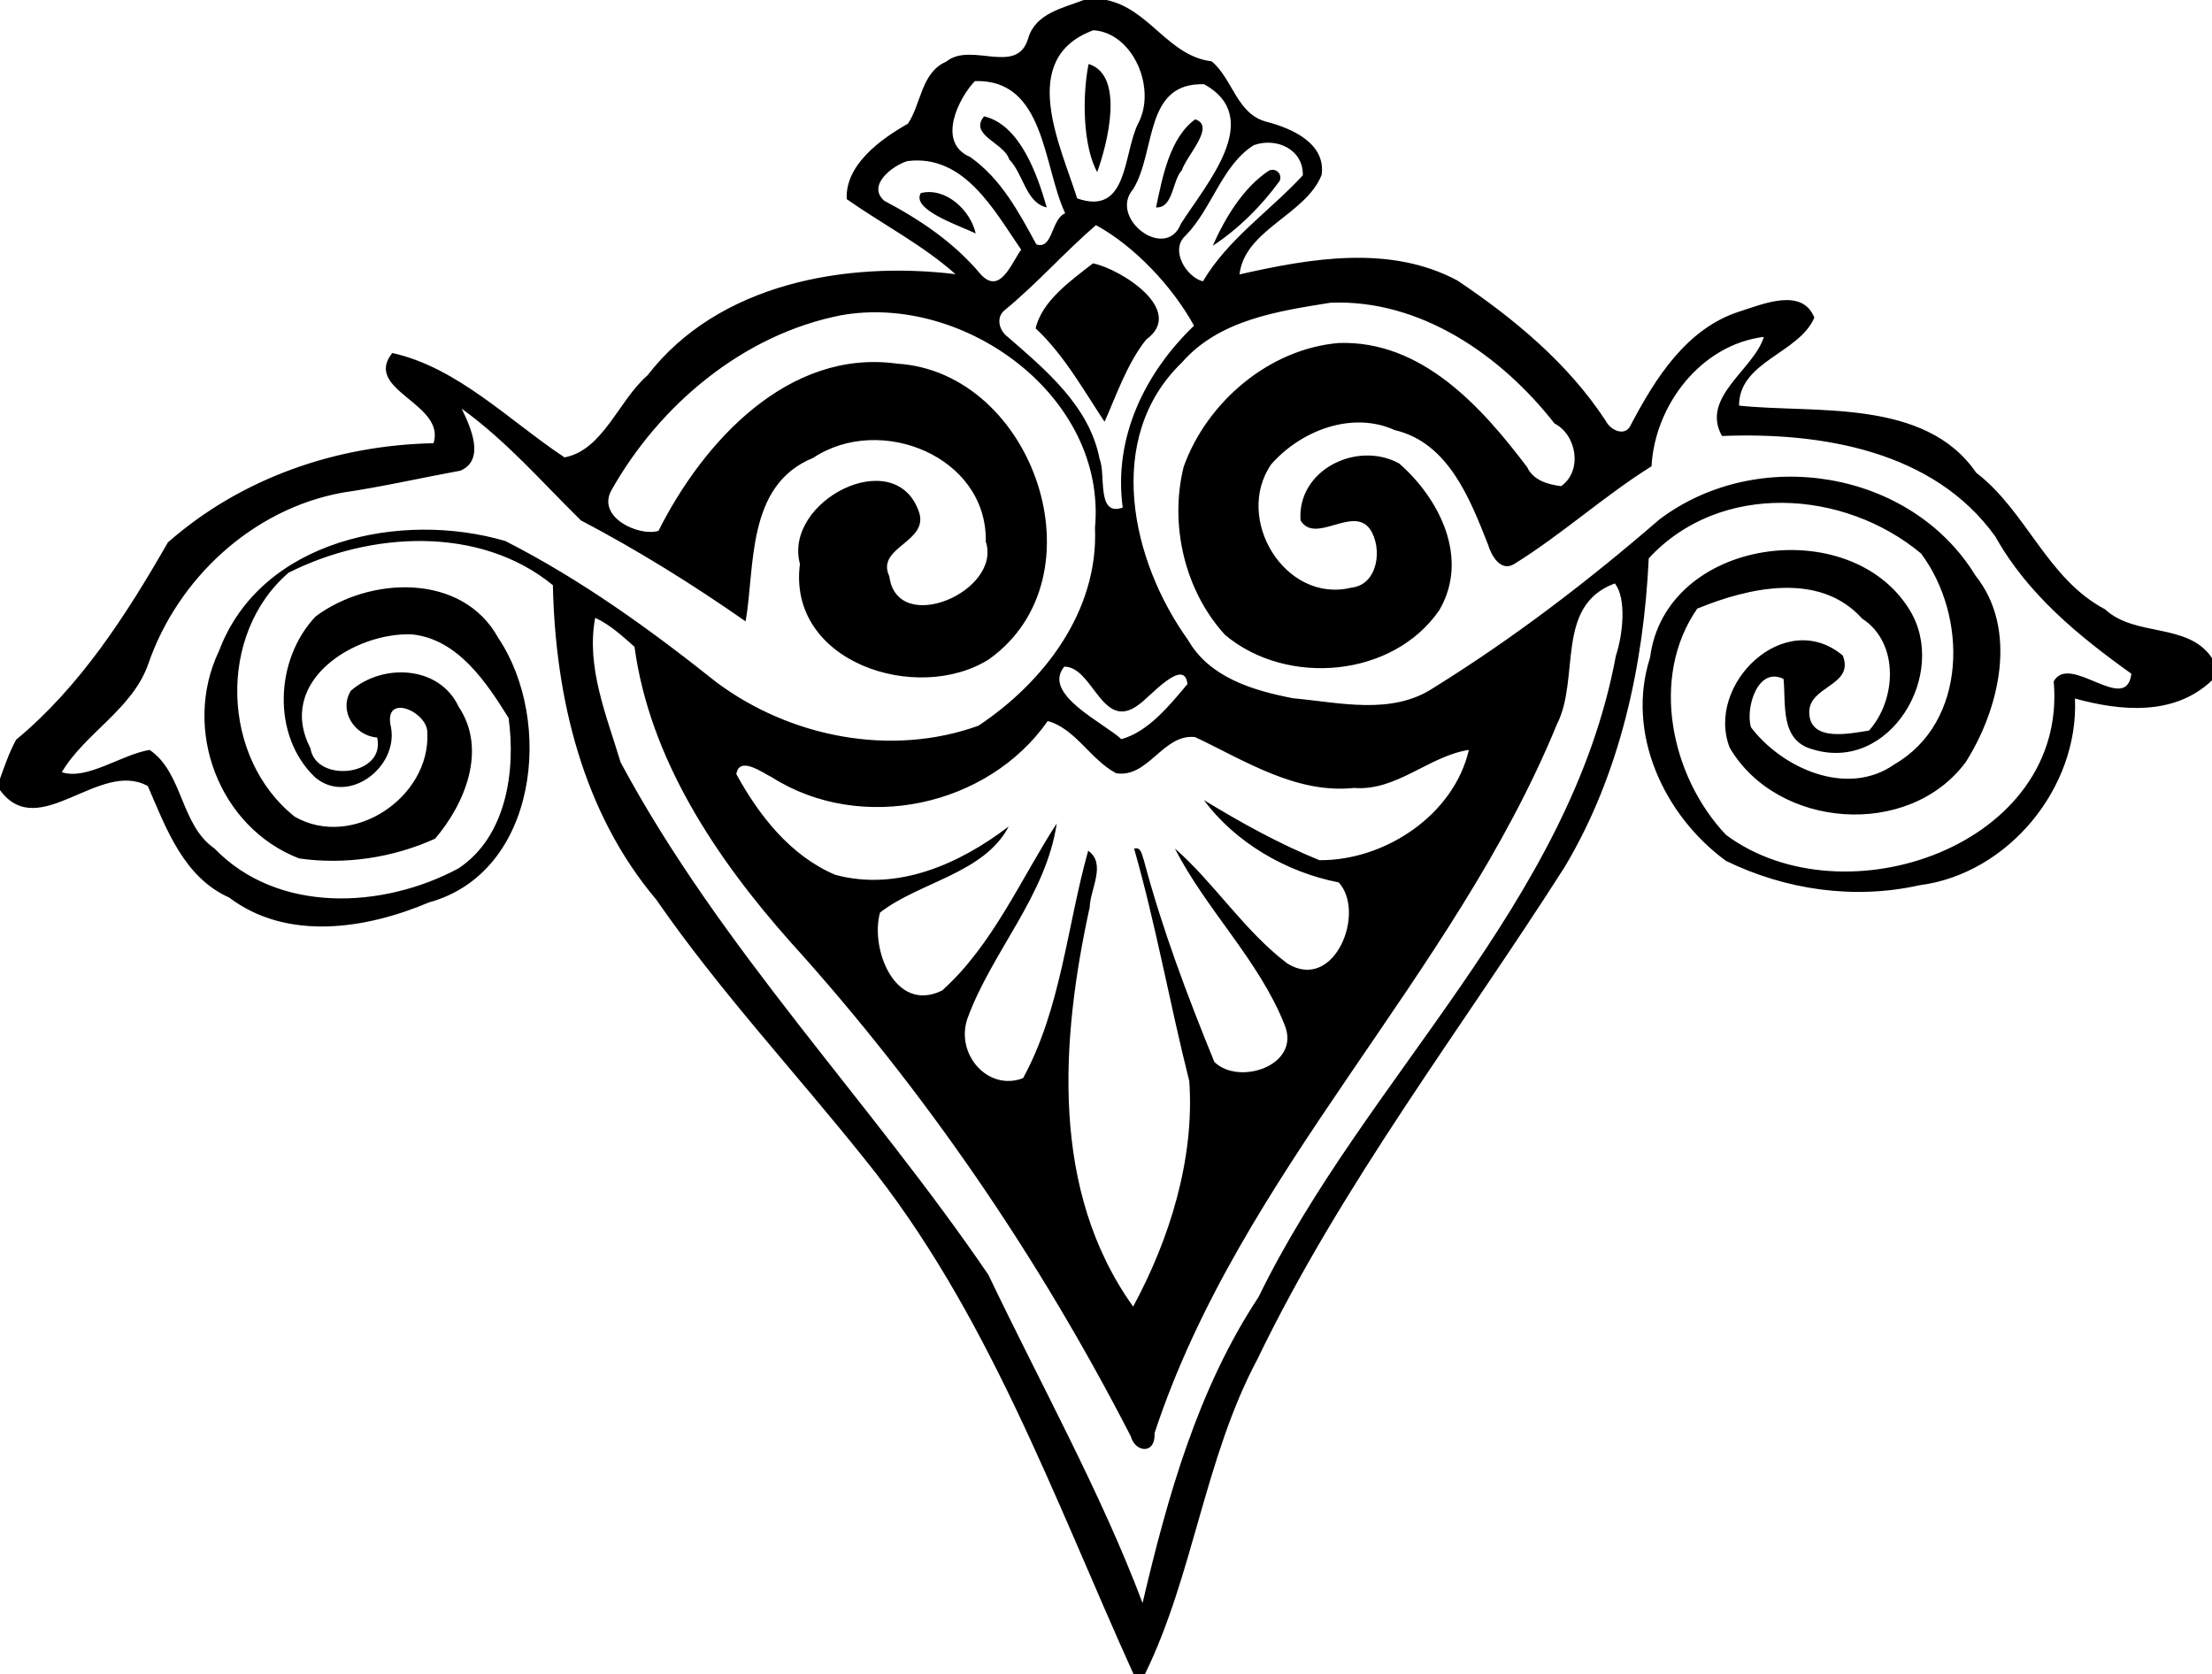
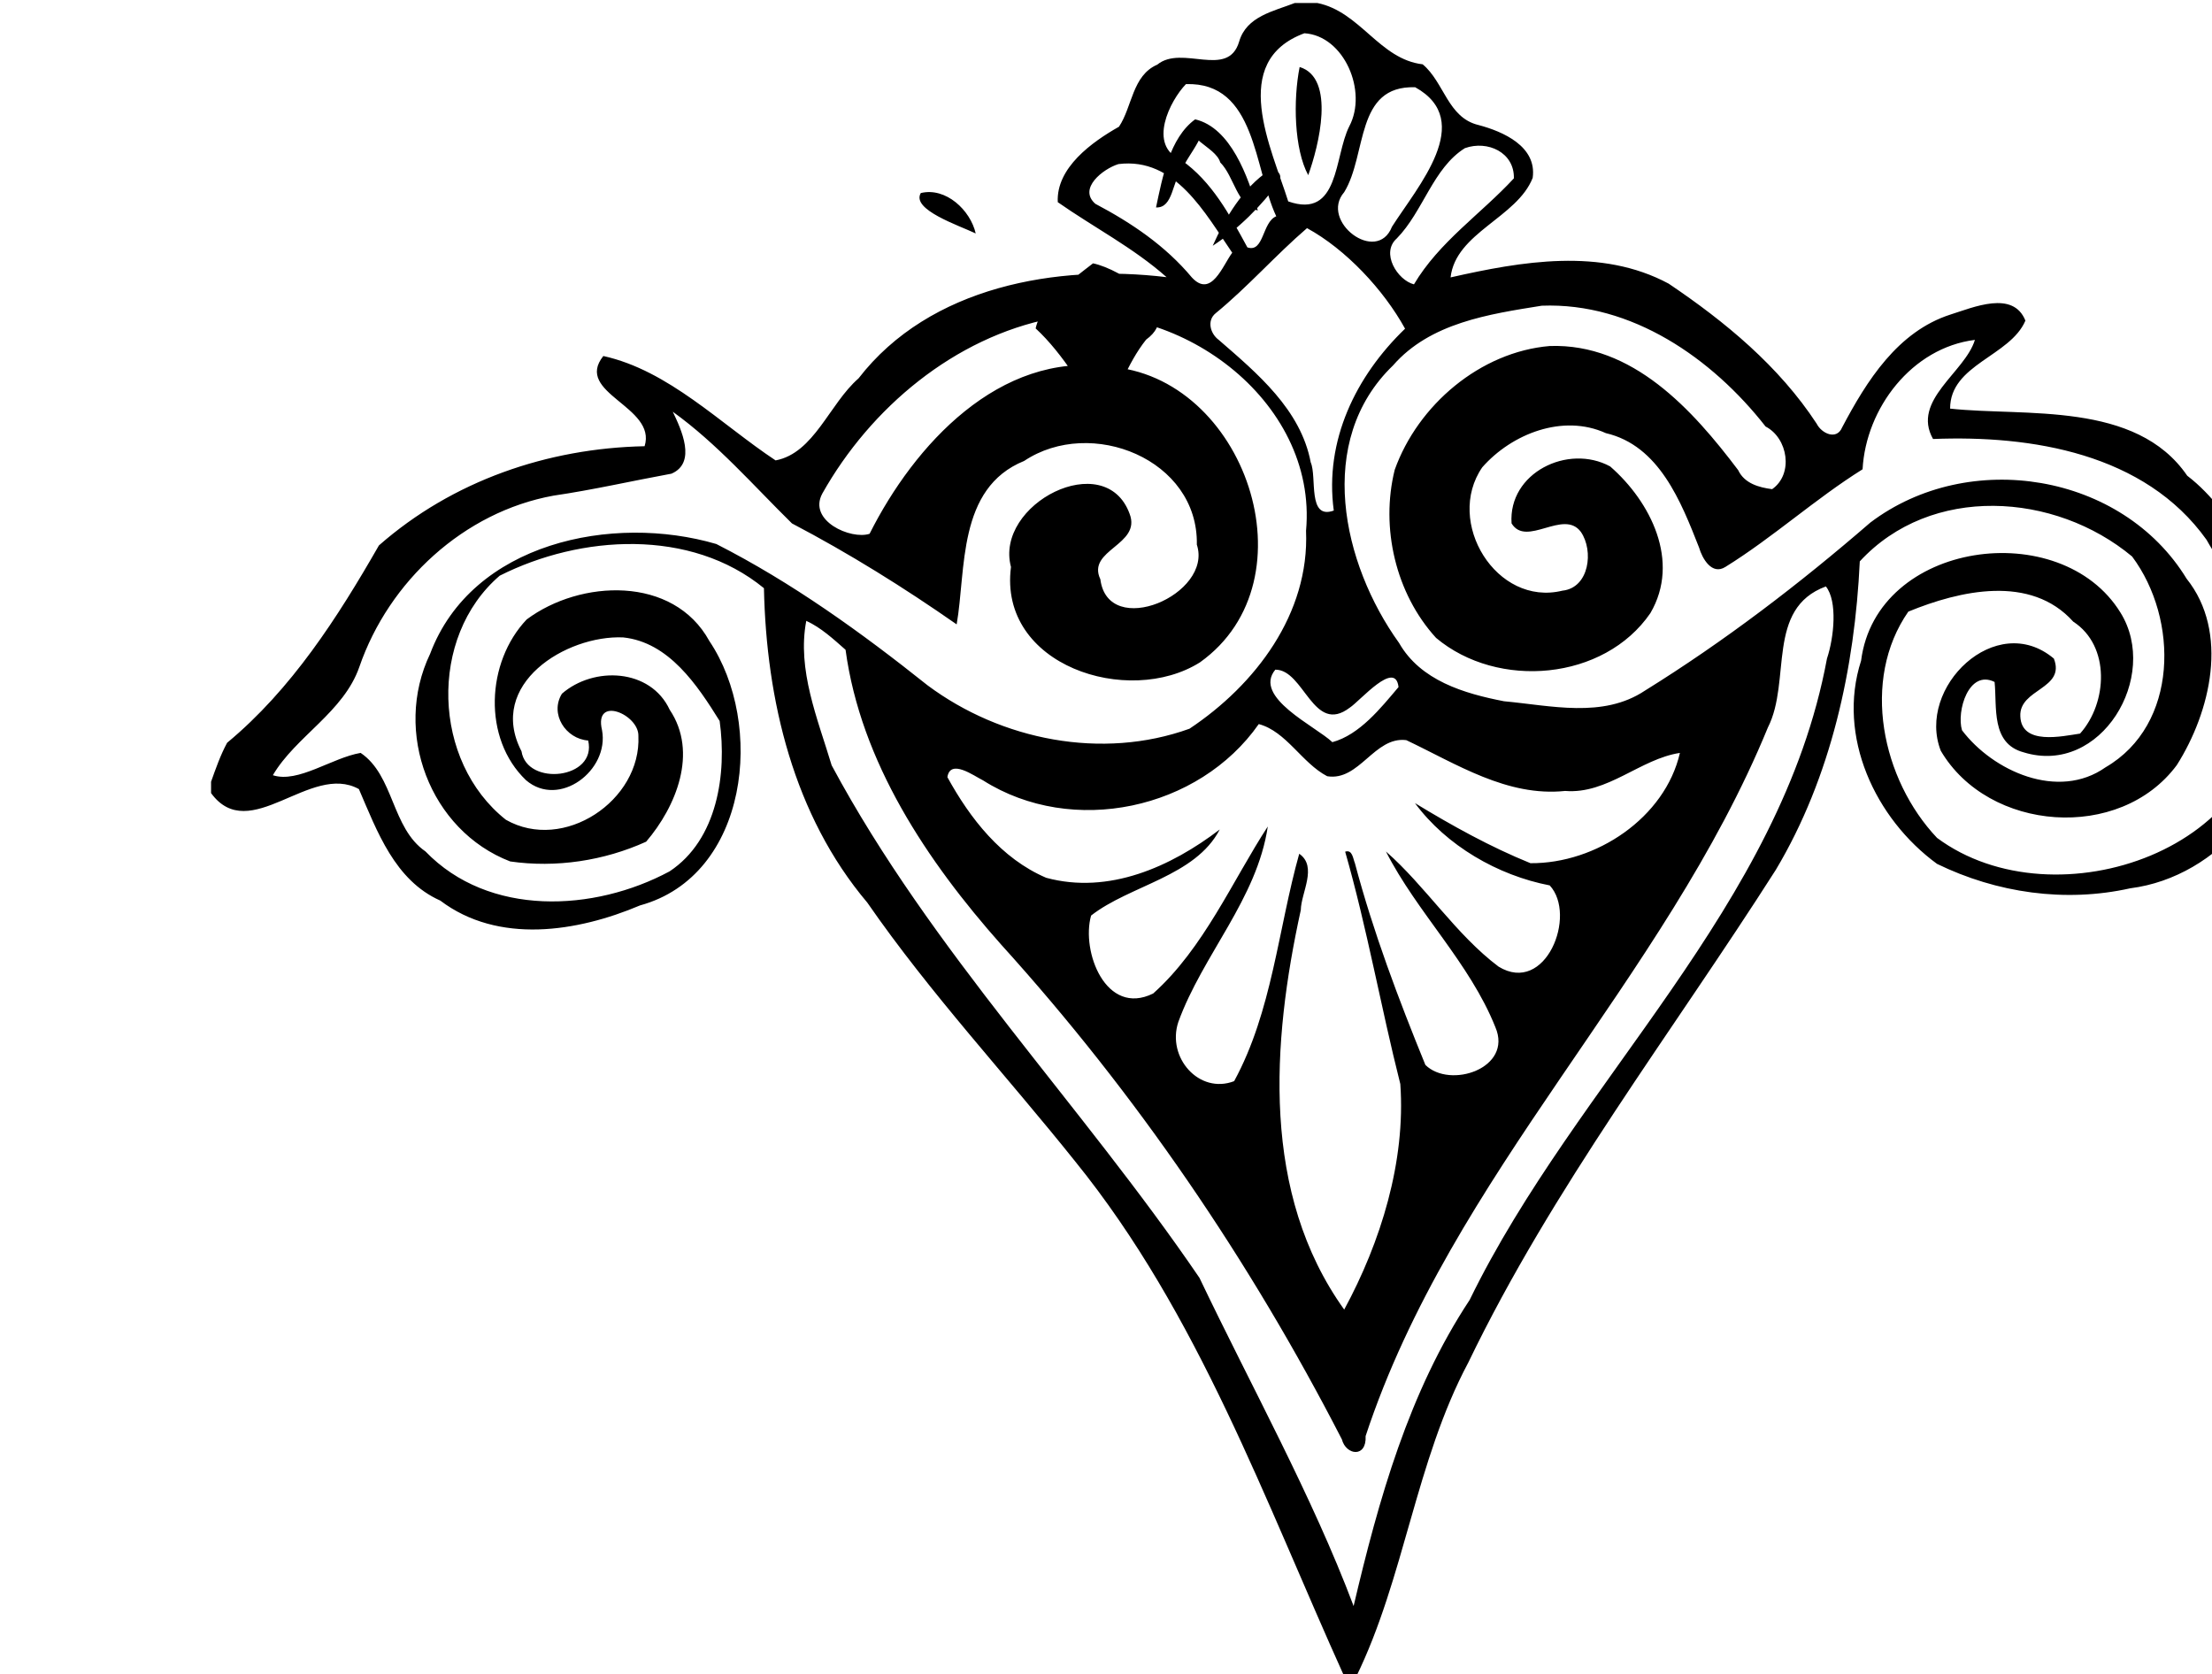
<svg xmlns="http://www.w3.org/2000/svg" width="691pt" height="523pt" version="1.1" viewBox="0 0 691 523">
-   <path d="m341.44 82.27c8.59 1.72 29.19 14.67 16.59 23.83-6 7.55-9.4 17.67-12.98 25.66-6.31-9.48-12.76-21.07-21.53-29.17 1.95-8.61 11.18-15.07 17.92-20.32zm-53.8-21.96c7.85-1.91 15.52 5.39 17.16 12.62-5.29-2.53-20.19-7.43-17.16-12.62zm108.78-7.02c2.16-0.93 4.21 1 3.34 3.22-5.7 7.83-12.91 15.03-20.92 20.27 3.88-8.75 9.55-18.2 17.58-23.49zm-23.07-16.01c6.53 2.08-2.61 11.19-4.16 15.92-3.02 3.18-2.64 11.88-8.06 11.6 2.01-9.48 4.27-21.72 12.22-27.52zm-65.93-0.94c11.13 2.62 16.56 17.94 19.57 28.46-6.54-1.44-7.33-10.59-11.73-15-1.52-5.2-12.73-7.58-7.84-13.46zm32.64-16.35c11.36 3.48 5.93 24.82 2.68 33.79-4.41-8.17-4.74-23.45-2.68-33.79zm-1.52-19.99h7.06c13.41 2.72 19.4 17.57 32.89 19.15 6.76 5.63 7.83 16.69 17.46 18.97 7.7 2.04 18.29 6.7 16.91 16.51-4.89 12.44-24.06 17.1-25.65 31.09 22.14-5 47.04-9.39 68.13 1.95 17.65 11.89 34.48 25.79 46.24 43.76 1.52 3.04 6.25 5.27 7.96 1.12 7.66-14.5 17.34-29.93 33.84-35.23 7.12-2.23 19.56-7.69 23.4 1.9-4.75 11.17-23.56 13.67-23.52 27.49 23.39 2.53 58.03-2.47 74.07 20.96 15.73 12 22.11 33.12 40.27 42.68 9.39 8.78 25.93 4.01 33.4 15.23v6.96c-11.82 11.25-28.63 9.58-42.81 5.68 1.27 27.87-20.89 54.81-48.65 58.34-20.34 4.54-41.73 1.46-60.37-7.63-19.32-14.11-31.35-39.82-23.72-63.48 4.78-37.48 62.43-45.28 81.04-14.99 12.38 19.94-6.13 51.06-30.25 43.63-10.3-2.76-8.29-14.14-9.09-21.99-8.09-4-11.95 9.14-10.18 15.09 9.68 12.78 30.06 22.01 44.85 11.57 22.83-13.26 22.9-46.27 8.29-65.85-24.13-20.11-62.86-22.59-85.07 1.52-1.57 33.27-8.92 67.38-26.23 96.36-32.49 50.97-69.7 99.23-96.07 153.93-16.45 30.85-19.97 67.46-35.09 98.28h-3.55c-24.95-55.15-45.57-113.42-84.08-161.02-21.64-27.09-45.26-52.39-65.03-80.96-23.03-27.26-31.54-63.22-32.28-98.21-22.93-18.79-57.2-16.68-82.55-3.9-22.33 19.19-21.08 58.01 1.93 76.24 18.03 10.28 42.35-6 41.4-26.18 0.19-6.71-13.96-12.78-11.36-1.82 2.35 12.59-13.4 24.52-23.75 15.64-13.62-13.03-12.44-36.89 0.21-50.21 16.75-12.51 45.82-13.8 57.08 6.75 17.37 25.87 12.36 73.26-21.67 82.58-19.56 8.29-44.27 12.21-62.4-1.51-14.21-6.32-19.71-21.61-25.42-34.83-15.12-8.42-34.13 17.78-46.18 1.25v-3.55c1.48-4.13 2.92-8.3 5.02-12.17 20.14-16.7 34.54-39.17 47.42-61.65 23.04-20.23 52.71-30.37 82.99-30.99 3.91-12.48-22.18-16.54-12.89-28.18 20.42 4.5 36.63 21.23 53.81 32.61 12.04-2.27 16.79-17.67 25.91-25.62 22.22-28.78 62.09-35.75 96.23-31.62-10.36-9.2-22.88-15.64-33.99-23.43-0.53-10.76 10.7-18.81 19.12-23.57 4.17-6.23 4.13-15.99 11.96-19.39 7.76-6.35 22.12 4.55 25.59-7.23 2.3-7.89 10.77-9.45 17.37-12.03m3 9.45c-23.81 8.83-10.28 35.86-5.05 52.53 16.05 5.62 14.31-14.01 19.07-23.45 5.81-10.93-1.61-28.31-14.02-29.08m-37 15.89c-4.94 5.09-12.15 19.17-1.5 23.69 9.69 6.8 15.21 17.25 20.69 27.31 5.22 1.77 4.58-7.91 9.02-9.71-6.97-14.79-6.24-42-28.21-41.29m71.62 0.98c-18.85-0.62-14.96 21-22.18 32.77-7.83 9.03 10.2 22.76 14.93 10.79 7.93-12.48 26.24-33.03 7.25-43.56m15.53 19.02c-9.95 6.2-13.06 19.81-21.28 28.2-5.12 4.52 0.2 13.05 5.36 14.35 7.87-13.29 21-22.05 31.21-33.11 0.21-8.09-8.2-11.97-15.29-9.44m-108.24 4.98c-4.77 1.47-12.71 7.63-7.21 12.41 11.32 5.98 21.87 13.09 30.15 23.01 6.09 6.58 9.63-3.77 12.61-7.73-8.41-12.2-17.75-29.92-35.55-27.69m58.91 20.01c-9.82 8.45-18.47 18.33-28.53 26.58-2.83 2.28-1.68 6.39 0.93 8.31 12.03 10.44 25.65 21.79 28.76 38.29 2 4.52-1.1 18.05 7.2 15.05-2.96-21.84 6.89-42.01 22.27-56.82-6.7-12.18-18.53-24.82-30.63-31.41m73.33 24.23c-16.48 2.64-34.85 5.34-46.47 18.67-24.46 23.58-15.86 62 1.89 86.68 6.71 11.76 20.31 15.8 32.79 18.22 14.61 1.34 30.89 5.41 43.99-3.3 24.92-15.47 48.28-33.34 70.44-52.52 30.74-23.26 78.64-15.49 98.79 17.52 13.41 16.74 7.5 41.59-3.04 58.23-17.79 24.03-58.87 20.87-73.74-4.46-7.71-19.74 17.25-44.01 35.33-28.8 3.73 9.59-10.92 9.37-10.48 18.05 0.37 9.14 13.1 6.2 18.66 5.38 8.56-9.55 9.56-27.39-2.14-34.98-13.32-14.83-35.44-9.71-51.51-3.12-14.88 21.39-8.26 52.48 8.97 70.68 36.9 27.42 106.88 3.31 102.38-47.96 5.03-9.04 22.66 10.7 24.26-2.38-16.42-11.74-32.41-24.81-42.46-42.8-19.28-27.01-54.66-32.69-85.43-31.47-6.81-12.09 10-20.78 13.08-30.96-19.7 2.45-34.05 21.34-35.09 40.42-14.89 9.32-27.94 21.26-42.86 30.51-4.22 2.66-7.23-2.63-8.22-6.06-5.62-14.28-12.45-31.87-29.12-35.74-13.41-6.1-29.4 0.2-38.61 10.68-11.75 17.08 4.42 43.59 25.04 38.53 8.39-0.87 9.86-12.45 5.76-18.37-5.4-7.27-17.02 4.95-21.64-2.65-1.08-15.76 17.61-24.97 30.8-17.79 12.63 11.01 22.03 29.64 12.57 45.82-14.47 21.1-47.66 23.95-66.96 7.74-12.63-13.83-17.4-34.42-12.92-52.49 7.24-20.26 26.73-36.86 48.45-38.69 25.85-0.88 44.58 19.87 58.85 38.78 1.93 4.14 6.49 5.42 10.61 5.94 6.74-4.71 4.96-15.95-2.05-19.57-16.7-21.34-41.87-38.83-69.92-37.74m-153.02 3.94c-30.41 5.97-56.62 27.89-71.72 54.73-4.61 8.53 8.96 14.51 14.76 12.58 13.93-27.74 40.53-56.92 74.55-52.21 42.69 2.68 64.71 66.66 28.66 92.37-22.37 14.08-63.05 1.03-59.04-29.79-5.25-19.64 29.4-37.46 37.05-16.64 3.82 9.84-13.52 11.21-9.13 20.48 2.41 18.86 35.26 4.74 30.14-10.82 0.52-26.65-33.07-40.07-53.94-26.15-20.99 8.5-18.1 34.1-21.09 51.06-16.52-11.53-33.62-22.19-51.45-31.54-12.12-11.92-23.32-24.87-37.23-34.89 2.63 5.49 7.54 15.92-0.4 19.35-12.29 2.25-24.51 5.06-36.89 6.87-27.98 5.09-51.38 26.75-60.6 53.43-4.89 14.2-19.91 21.76-27.04 33.9 7.86 2.58 18.46-5.45 27.42-6.97 10.47 7.07 9.6 23.44 20.25 30.78 19.78 20.5 52.64 18.92 76.26 6.23 14.98-9.91 17.92-30.58 15.64-46.98-6.95-11.17-15.86-24.63-30.17-26.11-17.79-0.74-42.61 14.56-31.73 35.57 1.68 11 23.65 8.75 20.83-3.36-7.02-0.5-12.1-8.29-8.2-14.62 9.92-8.64 27.67-7.91 33.67 5.02 8.96 13.33 1.99 30.28-7.36 41.21-13.16 5.97-28.2 8.23-42.47 6.17-25.06-9.65-36.72-40.44-25.02-64.85 13.07-34.79 57.02-43.82 89.42-34.31 23.67 12.05 45.25 27.62 65.99 44.15 23.05 17.17 54.54 23.38 81.81 13.55 20.6-13.71 37.51-35.92 36.41-61.82 3.75-41.14-40.97-73.32-79.38-66.39m241.77 83.76c-18.83 6.94-10.71 29.51-18.11 44.05-32.43 79.06-98.72 139.56-125.67 221.37 0.35 6.91-6.14 6.01-7.42 1.02-28.74-55.87-64.22-107.94-106.42-154.54-23.15-26.08-43.86-57-48.62-92.11-3.8-3.35-7.64-6.91-12.27-9.04-2.94 15.27 3.58 30.64 7.93 45.14 31.17 58.11 77.93 105.82 114.9 160.11 16.13 33.81 35.19 68.08 48.15 102.52 7.81-33.18 17.22-66.85 36.25-95.63 33.49-68.73 97.21-122.71 111.62-200.35 2.2-6.59 3.36-17.91-0.34-22.54m-171.99 26c-7.13 8.62 12.62 17.68 17.82 22.65 8.55-2.33 15.17-10.72 20.67-17.21-0.97-8.7-12 4.33-15.22 6.42-11.42 8.72-14.24-11.9-23.27-11.86m-5.17 17c-18.69 26.72-58.2 35.26-86.11 17.6-2.94-1.46-10.25-6.86-11.16-1.02 7.1 12.92 16.81 25.42 30.87 31.44 19.55 5.29 38.94-3.44 54.21-15.09-7.64 14.69-28.06 17.4-40.19 26.89-3.16 11.17 4.61 31.63 19.39 24.35 15.79-14.1 24.8-35.28 35.81-52.18-3.36 22.66-20.32 40.07-27.95 61.08-3.68 11.08 6.5 22.68 17.44 18.48 11.87-21.79 13.71-47.43 20.33-71.04 5.8 4.01 0.58 12.18 0.49 17.58-9.08 41.44-12.41 88.56 13.56 124.82 11.42-21.08 19.24-46.25 17.53-70.46-6.1-24.13-10.37-48.64-17.23-72.59 2.27-0.74 2.44 2.14 3.05 3.62 5.72 21.53 13.61 42.41 22.01 63 7.68 7.57 27.39 1.07 21.86-11.8-8.03-20.11-24.43-35.75-34.19-54.88 12.31 10.76 21.86 25.96 35.19 35.97 14.72 9 24.58-16.07 15.98-25.37-16.24-3.13-32.28-12.42-42.1-25.71 11.59 7.05 23.56 13.69 36.08 18.77 20.53 0.16 42.03-14.19 46.69-34.45-12.35 1.85-22.63 12.96-35.85 11.88-18.13 1.9-34.01-8.47-49.63-15.87-9.97-1.24-14.66 12.92-24.71 11.27-7.91-4.13-12.74-13.98-21.37-16.29z" />
+   <path d="m341.44 82.27c8.59 1.72 29.19 14.67 16.59 23.83-6 7.55-9.4 17.67-12.98 25.66-6.31-9.48-12.76-21.07-21.53-29.17 1.95-8.61 11.18-15.07 17.92-20.32zm-53.8-21.96c7.85-1.91 15.52 5.39 17.16 12.62-5.29-2.53-20.19-7.43-17.16-12.62zm108.78-7.02c2.16-0.93 4.21 1 3.34 3.22-5.7 7.83-12.91 15.03-20.92 20.27 3.88-8.75 9.55-18.2 17.58-23.49zm-23.07-16.01c6.53 2.08-2.61 11.19-4.16 15.92-3.02 3.18-2.64 11.88-8.06 11.6 2.01-9.48 4.27-21.72 12.22-27.52zc11.13 2.62 16.56 17.94 19.57 28.46-6.54-1.44-7.33-10.59-11.73-15-1.52-5.2-12.73-7.58-7.84-13.46zm32.64-16.35c11.36 3.48 5.93 24.82 2.68 33.79-4.41-8.17-4.74-23.45-2.68-33.79zm-1.52-19.99h7.06c13.41 2.72 19.4 17.57 32.89 19.15 6.76 5.63 7.83 16.69 17.46 18.97 7.7 2.04 18.29 6.7 16.91 16.51-4.89 12.44-24.06 17.1-25.65 31.09 22.14-5 47.04-9.39 68.13 1.95 17.65 11.89 34.48 25.79 46.24 43.76 1.52 3.04 6.25 5.27 7.96 1.12 7.66-14.5 17.34-29.93 33.84-35.23 7.12-2.23 19.56-7.69 23.4 1.9-4.75 11.17-23.56 13.67-23.52 27.49 23.39 2.53 58.03-2.47 74.07 20.96 15.73 12 22.11 33.12 40.27 42.68 9.39 8.78 25.93 4.01 33.4 15.23v6.96c-11.82 11.25-28.63 9.58-42.81 5.68 1.27 27.87-20.89 54.81-48.65 58.34-20.34 4.54-41.73 1.46-60.37-7.63-19.32-14.11-31.35-39.82-23.72-63.48 4.78-37.48 62.43-45.28 81.04-14.99 12.38 19.94-6.13 51.06-30.25 43.63-10.3-2.76-8.29-14.14-9.09-21.99-8.09-4-11.95 9.14-10.18 15.09 9.68 12.78 30.06 22.01 44.85 11.57 22.83-13.26 22.9-46.27 8.29-65.85-24.13-20.11-62.86-22.59-85.07 1.52-1.57 33.27-8.92 67.38-26.23 96.36-32.49 50.97-69.7 99.23-96.07 153.93-16.45 30.85-19.97 67.46-35.09 98.28h-3.55c-24.95-55.15-45.57-113.42-84.08-161.02-21.64-27.09-45.26-52.39-65.03-80.96-23.03-27.26-31.54-63.22-32.28-98.21-22.93-18.79-57.2-16.68-82.55-3.9-22.33 19.19-21.08 58.01 1.93 76.24 18.03 10.28 42.35-6 41.4-26.18 0.19-6.71-13.96-12.78-11.36-1.82 2.35 12.59-13.4 24.52-23.75 15.64-13.62-13.03-12.44-36.89 0.21-50.21 16.75-12.51 45.82-13.8 57.08 6.75 17.37 25.87 12.36 73.26-21.67 82.58-19.56 8.29-44.27 12.21-62.4-1.51-14.21-6.32-19.71-21.61-25.42-34.83-15.12-8.42-34.13 17.78-46.18 1.25v-3.55c1.48-4.13 2.92-8.3 5.02-12.17 20.14-16.7 34.54-39.17 47.42-61.65 23.04-20.23 52.71-30.37 82.99-30.99 3.91-12.48-22.18-16.54-12.89-28.18 20.42 4.5 36.63 21.23 53.81 32.61 12.04-2.27 16.79-17.67 25.91-25.62 22.22-28.78 62.09-35.75 96.23-31.62-10.36-9.2-22.88-15.64-33.99-23.43-0.53-10.76 10.7-18.81 19.12-23.57 4.17-6.23 4.13-15.99 11.96-19.39 7.76-6.35 22.12 4.55 25.59-7.23 2.3-7.89 10.77-9.45 17.37-12.03m3 9.45c-23.81 8.83-10.28 35.86-5.05 52.53 16.05 5.62 14.31-14.01 19.07-23.45 5.81-10.93-1.61-28.31-14.02-29.08m-37 15.89c-4.94 5.09-12.15 19.17-1.5 23.69 9.69 6.8 15.21 17.25 20.69 27.31 5.22 1.77 4.58-7.91 9.02-9.71-6.97-14.79-6.24-42-28.21-41.29m71.62 0.98c-18.85-0.62-14.96 21-22.18 32.77-7.83 9.03 10.2 22.76 14.93 10.79 7.93-12.48 26.24-33.03 7.25-43.56m15.53 19.02c-9.95 6.2-13.06 19.81-21.28 28.2-5.12 4.52 0.2 13.05 5.36 14.35 7.87-13.29 21-22.05 31.21-33.11 0.21-8.09-8.2-11.97-15.29-9.44m-108.24 4.98c-4.77 1.47-12.71 7.63-7.21 12.41 11.32 5.98 21.87 13.09 30.15 23.01 6.09 6.58 9.63-3.77 12.61-7.73-8.41-12.2-17.75-29.92-35.55-27.69m58.91 20.01c-9.82 8.45-18.47 18.33-28.53 26.58-2.83 2.28-1.68 6.39 0.93 8.31 12.03 10.44 25.65 21.79 28.76 38.29 2 4.52-1.1 18.05 7.2 15.05-2.96-21.84 6.89-42.01 22.27-56.82-6.7-12.18-18.53-24.82-30.63-31.41m73.33 24.23c-16.48 2.64-34.85 5.34-46.47 18.67-24.46 23.58-15.86 62 1.89 86.68 6.71 11.76 20.31 15.8 32.79 18.22 14.61 1.34 30.89 5.41 43.99-3.3 24.92-15.47 48.28-33.34 70.44-52.52 30.74-23.26 78.64-15.49 98.79 17.52 13.41 16.74 7.5 41.59-3.04 58.23-17.79 24.03-58.87 20.87-73.74-4.46-7.71-19.74 17.25-44.01 35.33-28.8 3.73 9.59-10.92 9.37-10.48 18.05 0.37 9.14 13.1 6.2 18.66 5.38 8.56-9.55 9.56-27.39-2.14-34.98-13.32-14.83-35.44-9.71-51.51-3.12-14.88 21.39-8.26 52.48 8.97 70.68 36.9 27.42 106.88 3.31 102.38-47.96 5.03-9.04 22.66 10.7 24.26-2.38-16.42-11.74-32.41-24.81-42.46-42.8-19.28-27.01-54.66-32.69-85.43-31.47-6.81-12.09 10-20.78 13.08-30.96-19.7 2.45-34.05 21.34-35.09 40.42-14.89 9.32-27.94 21.26-42.86 30.51-4.22 2.66-7.23-2.63-8.22-6.06-5.62-14.28-12.45-31.87-29.12-35.74-13.41-6.1-29.4 0.2-38.61 10.68-11.75 17.08 4.42 43.59 25.04 38.53 8.39-0.87 9.86-12.45 5.76-18.37-5.4-7.27-17.02 4.95-21.64-2.65-1.08-15.76 17.61-24.97 30.8-17.79 12.63 11.01 22.03 29.64 12.57 45.82-14.47 21.1-47.66 23.95-66.96 7.74-12.63-13.83-17.4-34.42-12.92-52.49 7.24-20.26 26.73-36.86 48.45-38.69 25.85-0.88 44.58 19.87 58.85 38.78 1.93 4.14 6.49 5.42 10.61 5.94 6.74-4.71 4.96-15.95-2.05-19.57-16.7-21.34-41.87-38.83-69.92-37.74m-153.02 3.94c-30.41 5.97-56.62 27.89-71.72 54.73-4.61 8.53 8.96 14.51 14.76 12.58 13.93-27.74 40.53-56.92 74.55-52.21 42.69 2.68 64.71 66.66 28.66 92.37-22.37 14.08-63.05 1.03-59.04-29.79-5.25-19.64 29.4-37.46 37.05-16.64 3.82 9.84-13.52 11.21-9.13 20.48 2.41 18.86 35.26 4.74 30.14-10.82 0.52-26.65-33.07-40.07-53.94-26.15-20.99 8.5-18.1 34.1-21.09 51.06-16.52-11.53-33.62-22.19-51.45-31.54-12.12-11.92-23.32-24.87-37.23-34.89 2.63 5.49 7.54 15.92-0.4 19.35-12.29 2.25-24.51 5.06-36.89 6.87-27.98 5.09-51.38 26.75-60.6 53.43-4.89 14.2-19.91 21.76-27.04 33.9 7.86 2.58 18.46-5.45 27.42-6.97 10.47 7.07 9.6 23.44 20.25 30.78 19.78 20.5 52.64 18.92 76.26 6.23 14.98-9.91 17.92-30.58 15.64-46.98-6.95-11.17-15.86-24.63-30.17-26.11-17.79-0.74-42.61 14.56-31.73 35.57 1.68 11 23.65 8.75 20.83-3.36-7.02-0.5-12.1-8.29-8.2-14.62 9.92-8.64 27.67-7.91 33.67 5.02 8.96 13.33 1.99 30.28-7.36 41.21-13.16 5.97-28.2 8.23-42.47 6.17-25.06-9.65-36.72-40.44-25.02-64.85 13.07-34.79 57.02-43.82 89.42-34.31 23.67 12.05 45.25 27.62 65.99 44.15 23.05 17.17 54.54 23.38 81.81 13.55 20.6-13.71 37.51-35.92 36.41-61.82 3.75-41.14-40.97-73.32-79.38-66.39m241.77 83.76c-18.83 6.94-10.71 29.51-18.11 44.05-32.43 79.06-98.72 139.56-125.67 221.37 0.35 6.91-6.14 6.01-7.42 1.02-28.74-55.87-64.22-107.94-106.42-154.54-23.15-26.08-43.86-57-48.62-92.11-3.8-3.35-7.64-6.91-12.27-9.04-2.94 15.27 3.58 30.64 7.93 45.14 31.17 58.11 77.93 105.82 114.9 160.11 16.13 33.81 35.19 68.08 48.15 102.52 7.81-33.18 17.22-66.85 36.25-95.63 33.49-68.73 97.21-122.71 111.62-200.35 2.2-6.59 3.36-17.91-0.34-22.54m-171.99 26c-7.13 8.62 12.62 17.68 17.82 22.65 8.55-2.33 15.17-10.72 20.67-17.21-0.97-8.7-12 4.33-15.22 6.42-11.42 8.72-14.24-11.9-23.27-11.86m-5.17 17c-18.69 26.72-58.2 35.26-86.11 17.6-2.94-1.46-10.25-6.86-11.16-1.02 7.1 12.92 16.81 25.42 30.87 31.44 19.55 5.29 38.94-3.44 54.21-15.09-7.64 14.69-28.06 17.4-40.19 26.89-3.16 11.17 4.61 31.63 19.39 24.35 15.79-14.1 24.8-35.28 35.81-52.18-3.36 22.66-20.32 40.07-27.95 61.08-3.68 11.08 6.5 22.68 17.44 18.48 11.87-21.79 13.71-47.43 20.33-71.04 5.8 4.01 0.58 12.18 0.49 17.58-9.08 41.44-12.41 88.56 13.56 124.82 11.42-21.08 19.24-46.25 17.53-70.46-6.1-24.13-10.37-48.64-17.23-72.59 2.27-0.74 2.44 2.14 3.05 3.62 5.72 21.53 13.61 42.41 22.01 63 7.68 7.57 27.39 1.07 21.86-11.8-8.03-20.11-24.43-35.75-34.19-54.88 12.31 10.76 21.86 25.96 35.19 35.97 14.72 9 24.58-16.07 15.98-25.37-16.24-3.13-32.28-12.42-42.1-25.71 11.59 7.05 23.56 13.69 36.08 18.77 20.53 0.16 42.03-14.19 46.69-34.45-12.35 1.85-22.63 12.96-35.85 11.88-18.13 1.9-34.01-8.47-49.63-15.87-9.97-1.24-14.66 12.92-24.71 11.27-7.91-4.13-12.74-13.98-21.37-16.29z" />
</svg>